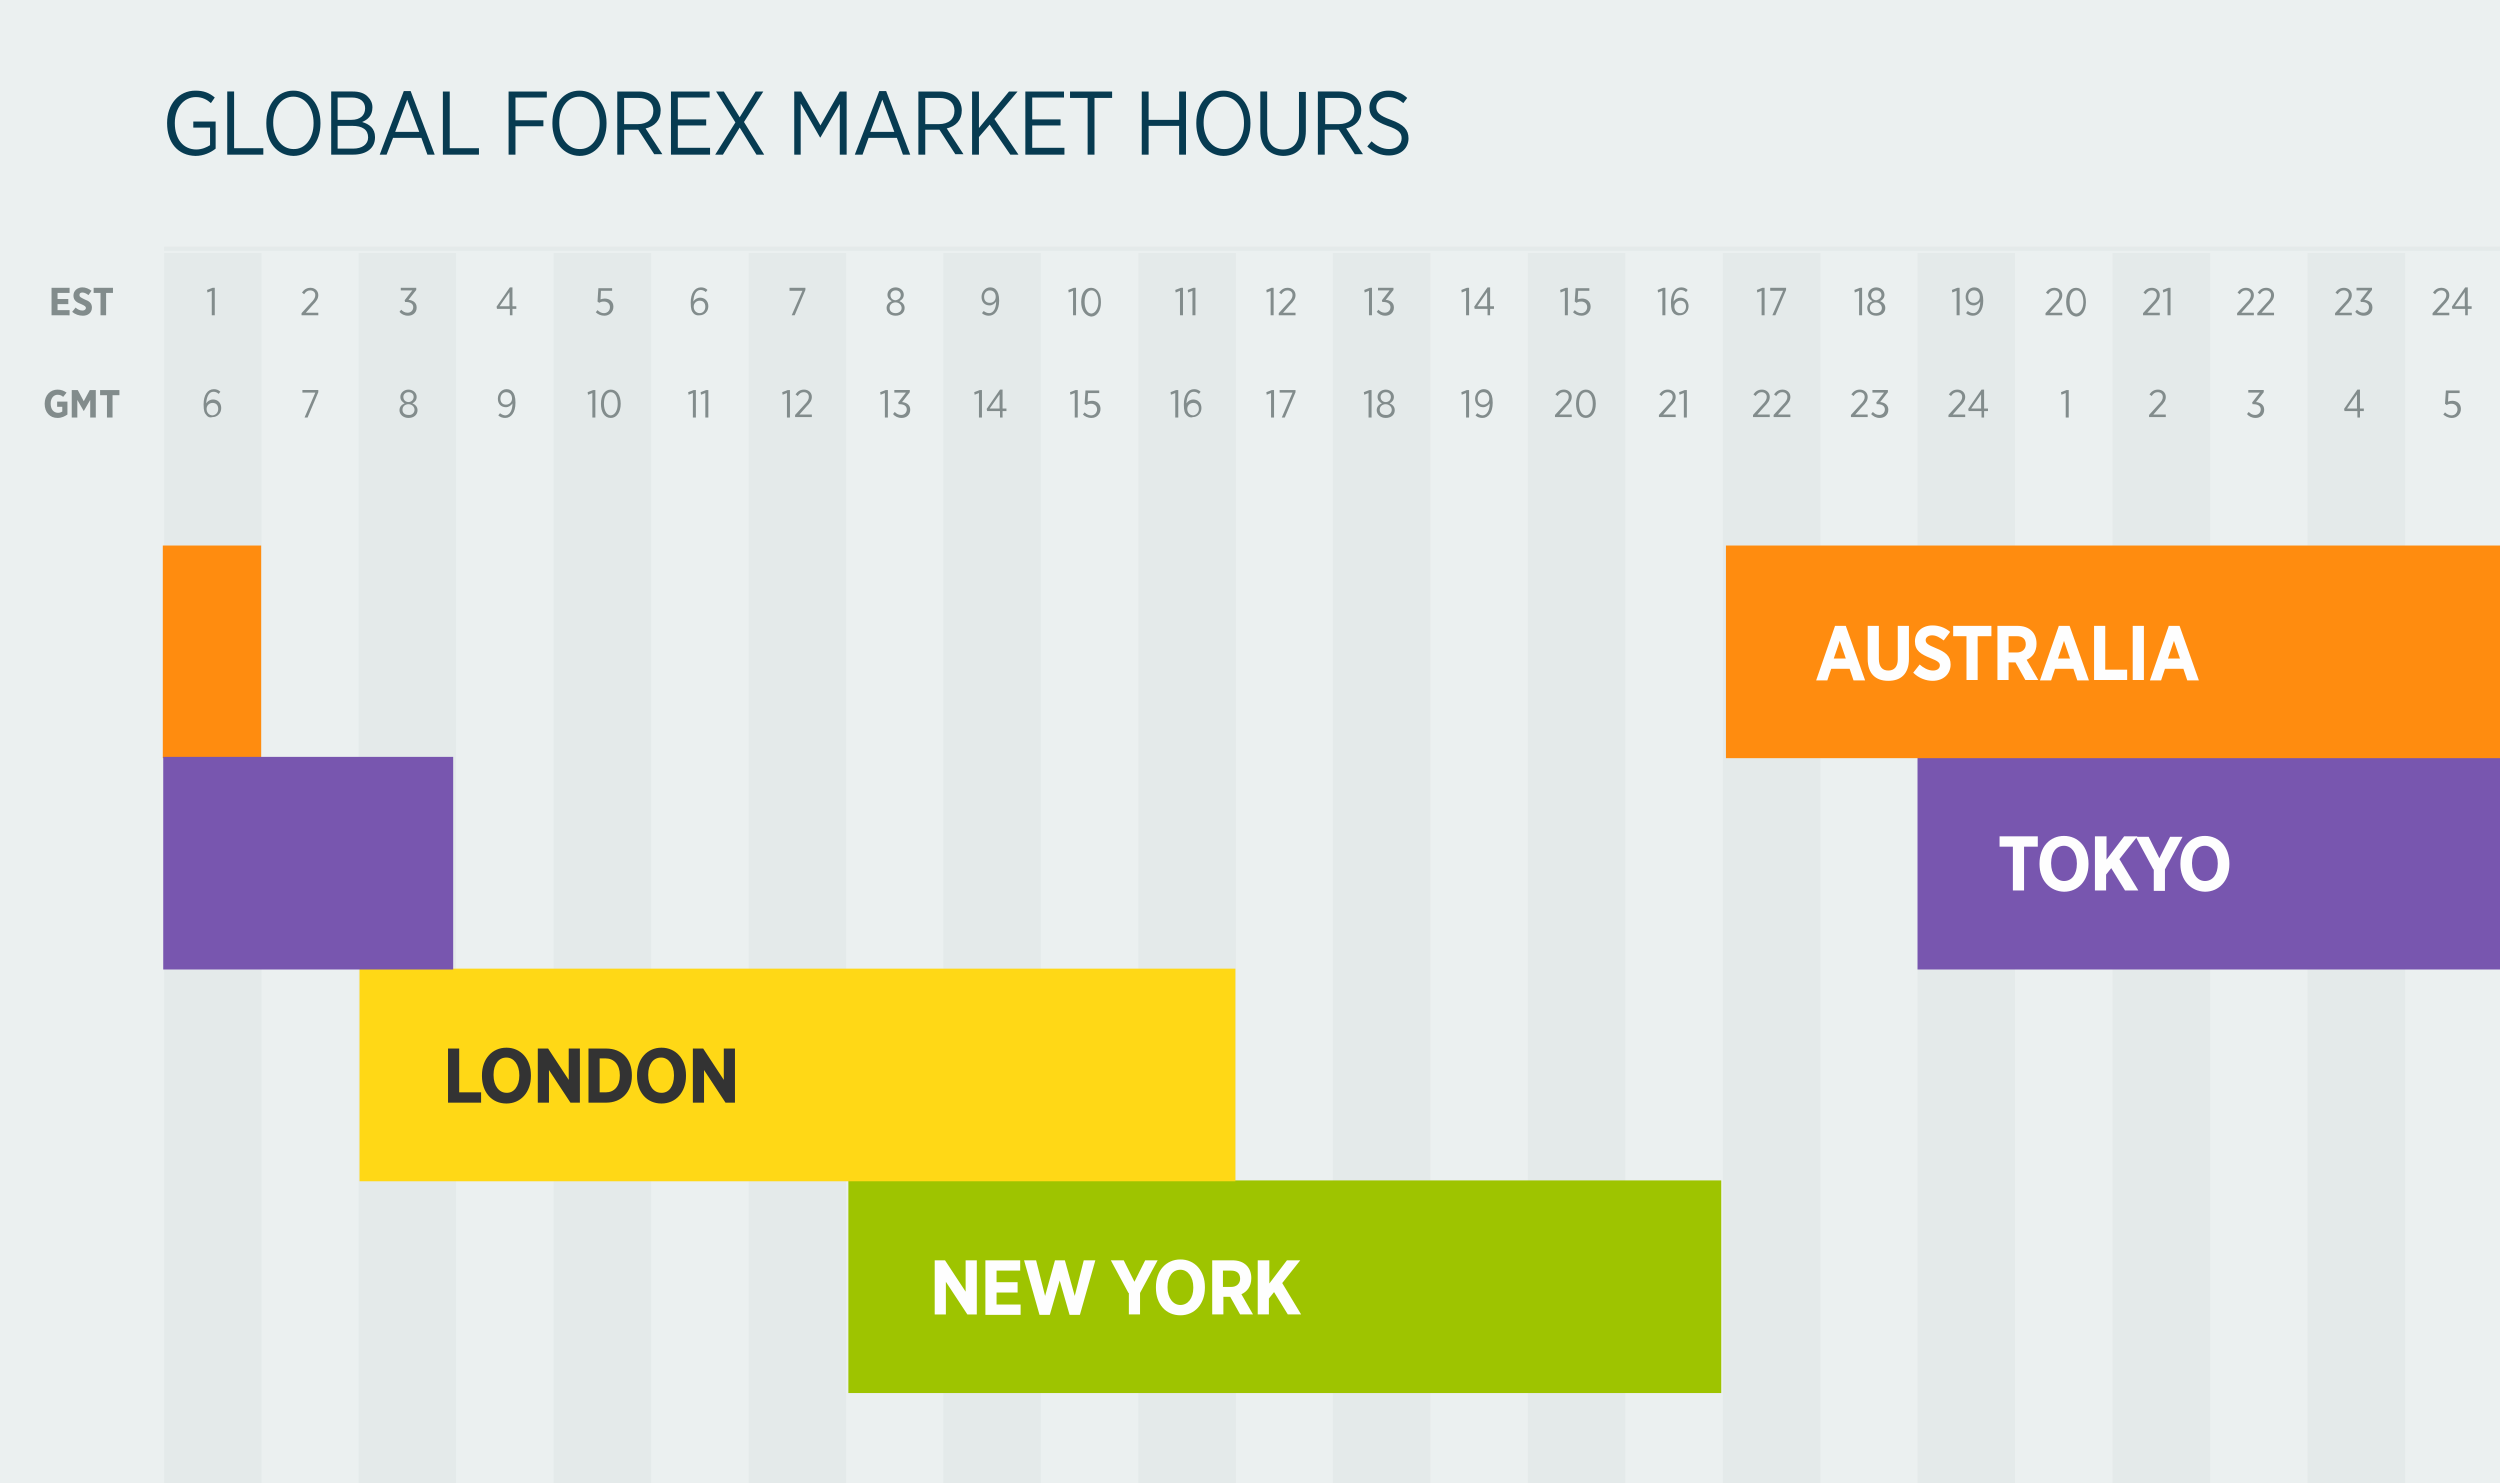
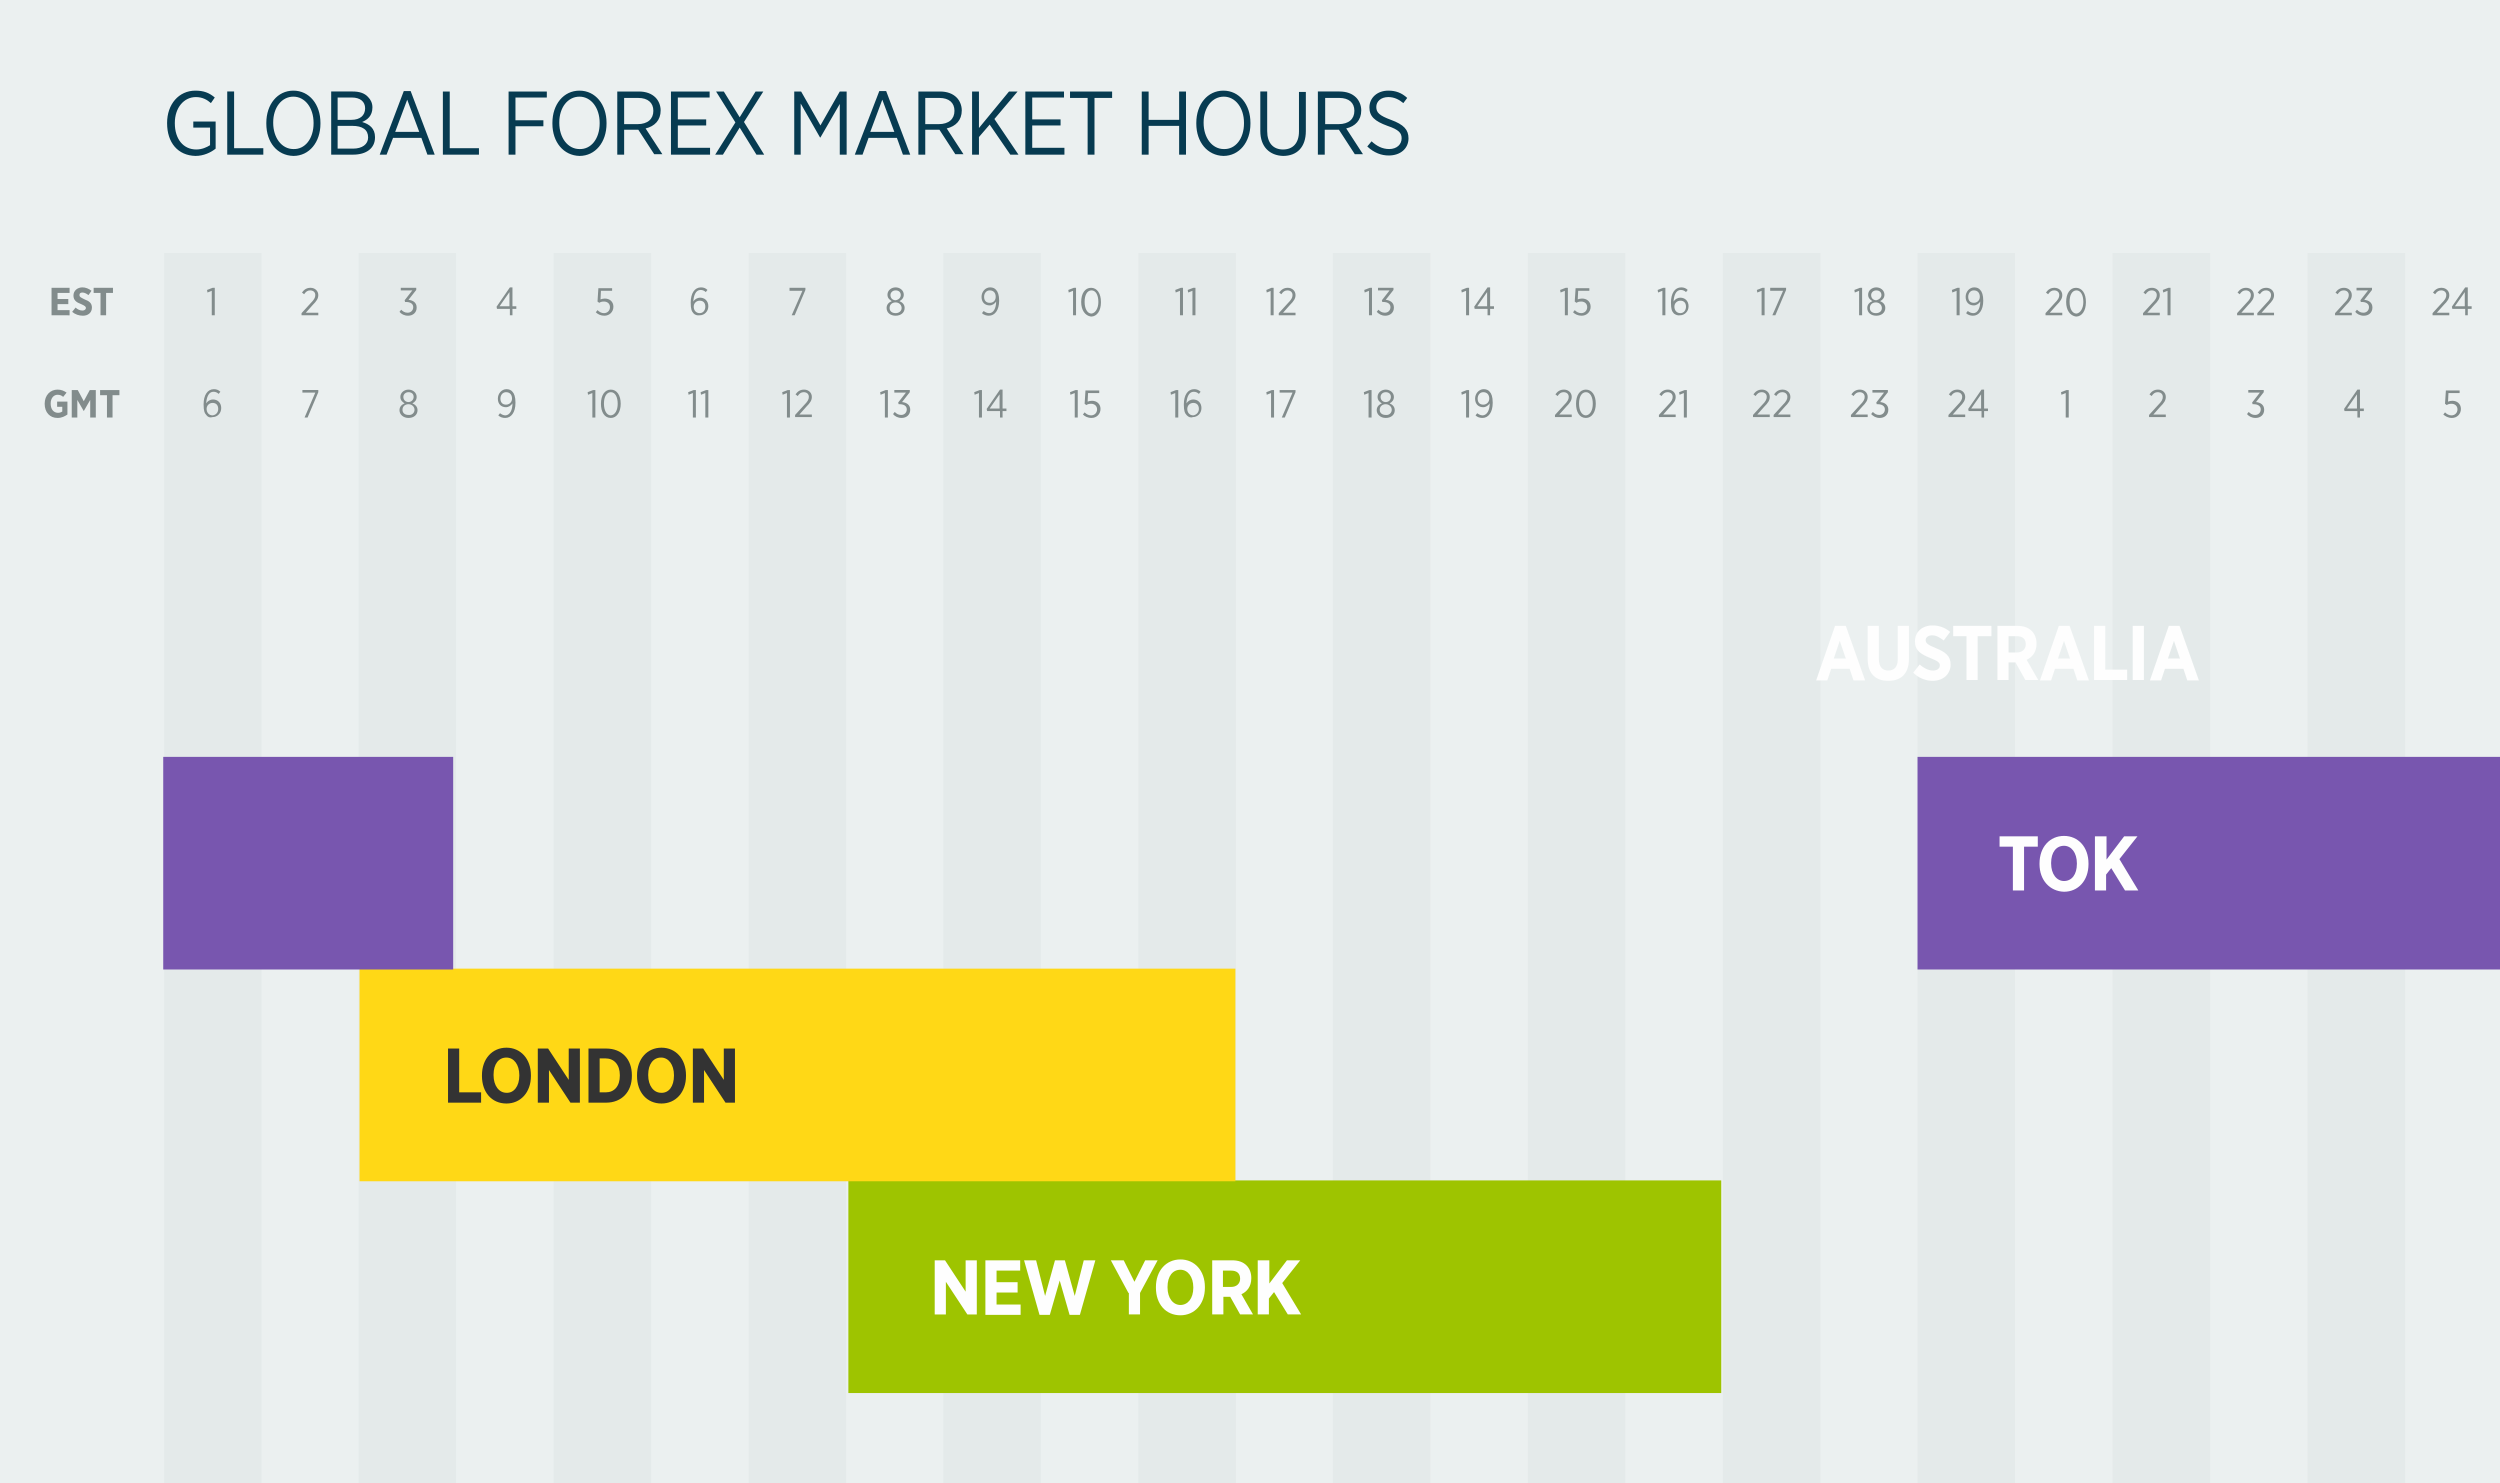
<svg xmlns="http://www.w3.org/2000/svg" viewBox="0 0 582 345.3">
  <path fill="#EBF0F0" d="M0 0h582.5v346.7H0z" />
  <path opacity=".2" fill="#C8D2D2" d="M38.2 58.9h22.7v288.8H38.2zm45.3 0h22.7v288.8H83.5zm45.4 0h22.7v288.8h-22.7zm45.4 0H197v288.8h-22.7zm45.3 0h22.7v288.8h-22.7zm45.4 0h22.7v288.8H265zm45.3 0H333v288.8h-22.7zm45.4 0h22.7v288.8h-22.7zm45.4 0h22.7v288.8h-22.7zm45.3 0h22.7v288.8h-22.7zm45.4 0h22.7v288.8h-22.7zm45.4 0h22.7v288.8h-22.7z" />
  <path fill="#828C8C" d="M568.8 96.5l.4-.5c.4.4.9.7 1.5.7.8 0 1.4-.6 1.4-1.4 0-.8-.6-1.3-1.4-1.3-.5 0-.8.1-1.1.3l-.4-.3.2-3.1h3.2v.6H570l-.1 2c.3-.1.6-.2 1-.2 1.1 0 2 .7 2 1.9s-.9 2.1-2.1 2.1c-.9 0-1.5-.4-2-.8zm-20.1-.8h-2.9l-.1-.5 3.1-4.5h.6v4.4h.9v.6h-.9v1.5h-.6v-1.5zm0-.6v-3.3l-2.3 3.3h2.3zm-25.6 1.3l.4-.5c.4.4.8.7 1.5.7s1.3-.5 1.3-1.3-.7-1.2-1.7-1.2h-.2l-.1-.4 1.8-2.3h-2.7v-.6h3.6v.5l-1.8 2.3c1 .1 1.9.6 1.9 1.8 0 1.2-.9 1.9-2 1.9-.9 0-1.6-.4-2-.9zm-22.8.2l2.1-2.3c.8-.8 1.1-1.3 1.1-1.9 0-.7-.5-1.1-1.2-1.1-.6 0-1 .3-1.4.9l-.5-.4c.5-.7 1.1-1.1 2-1.1 1 0 1.8.7 1.8 1.7 0 .8-.4 1.4-1.3 2.3l-1.6 1.8h2.9v.6h-3.9v-.5zm-19.4-5.1l-1 .4-.1-.6 1.3-.5h.5v6.4h-.7v-5.7zM453.6 96.6l2.1-2.3c.8-.8 1.1-1.3 1.1-1.9 0-.7-.5-1.1-1.2-1.1-.6 0-1 .3-1.4.9l-.5-.4c.5-.7 1.1-1.1 2-1.1 1 0 1.8.7 1.8 1.7 0 .8-.4 1.4-1.3 2.3l-1.6 1.8h2.9v.6h-3.9v-.5zm7.6-.9h-2.9l-.1-.5 3.1-4.5h.6v4.4h.9v.6h-.9v1.5h-.6v-1.5zm0-.6v-3.3l-2.3 3.3h2.3zM430.9 96.6l2.1-2.3c.8-.8 1.1-1.3 1.1-1.9 0-.7-.5-1.1-1.2-1.1-.6 0-1 .3-1.4.9l-.5-.4c.5-.7 1.1-1.1 2-1.1 1 0 1.8.7 1.8 1.7 0 .8-.4 1.4-1.3 2.3l-1.6 1.8h2.9v.6h-3.9v-.5zm4.7-.2l.4-.5c.4.4.8.7 1.5.7s1.3-.5 1.3-1.3-.7-1.2-1.7-1.2h-.2l-.1-.4 1.8-2.3h-2.7v-.6h3.6v.5l-1.8 2.3c1 .1 1.9.6 1.9 1.8 0 1.2-.9 1.9-2 1.9-.9 0-1.5-.4-2-.9zM408.1 96.6l2.1-2.3c.8-.8 1.1-1.3 1.1-1.9 0-.7-.5-1.1-1.2-1.1-.6 0-1 .3-1.4.9l-.5-.4c.5-.7 1.1-1.1 2-1.1 1 0 1.8.7 1.8 1.7 0 .8-.4 1.4-1.3 2.3l-1.6 1.8h2.9v.6h-3.9v-.5zm4.8 0l2.1-2.3c.8-.8 1.1-1.3 1.1-1.9 0-.7-.5-1.1-1.2-1.1-.6 0-1 .3-1.4.9l-.5-.4c.5-.7 1.1-1.1 2-1.1 1 0 1.8.7 1.8 1.7 0 .8-.4 1.4-1.3 2.3l-1.6 1.8h2.9v.6h-3.9v-.5zM386.2 96.6l2.1-2.3c.8-.8 1.1-1.3 1.1-1.9 0-.7-.5-1.1-1.2-1.1-.6 0-1 .3-1.4.9l-.5-.4c.5-.7 1.1-1.1 2-1.1 1 0 1.8.7 1.8 1.7 0 .8-.4 1.4-1.3 2.3l-1.6 1.8h2.9v.6h-3.9v-.5zm5.8-5.1l-1 .4-.1-.6 1.3-.5h.5v6.4h-.7v-5.7zM362 96.6l2.1-2.3c.8-.8 1.1-1.3 1.1-1.9 0-.7-.5-1.1-1.2-1.1-.6 0-1 .3-1.4.9l-.5-.4c.5-.7 1.1-1.1 2-1.1 1 0 1.8.7 1.8 1.7 0 .8-.4 1.4-1.3 2.3l-1.6 1.8h2.9v.6H362v-.5zm4.9-2.6c0-2 .9-3.3 2.3-3.3s2.3 1.3 2.3 3.3c0 1.9-.9 3.3-2.3 3.3-1.5 0-2.3-1.4-2.3-3.3zm3.9 0c0-1.6-.6-2.7-1.6-2.7s-1.6 1.1-1.6 2.6v.1c0 1.5.6 2.7 1.6 2.7 1-.1 1.6-1.2 1.6-2.7zM341.3 91.5l-1 .4-.1-.6 1.3-.5h.5v6.4h-.7v-5.7zm5.5 2.4c-.3.5-.9.9-1.5.9-1.1 0-1.9-.7-1.9-2 0-1.2.9-2.2 2-2.2.6 0 1.1.2 1.4.6.4.4.7 1.2.7 2.5v.1c0 2.2-1 3.5-2.4 3.5-.6 0-1.2-.2-1.6-.6l.4-.5c.4.3.8.5 1.3.5 1-.1 1.6-1.2 1.6-2.8zm-.1-1.1c0-.9-.5-1.5-1.4-1.5-.8 0-1.3.7-1.3 1.5 0 .9.5 1.4 1.3 1.4s1.4-.6 1.4-1.4zM318.6 91.5l-1 .4-.1-.6 1.3-.5h.5v6.4h-.7v-5.7zm1.9 4c0-.8.5-1.3 1.2-1.6-.5-.3-1-.7-1-1.5 0-1 .9-1.7 1.9-1.7 1 0 1.9.7 1.9 1.7 0 .7-.4 1.2-1 1.5.7.3 1.2.8 1.2 1.6 0 1.1-.9 1.8-2.1 1.8-1.2 0-2.1-.8-2.1-1.8zm3.5-.1c0-.7-.6-1.3-1.4-1.3s-1.4.5-1.4 1.3c0 .7.5 1.2 1.4 1.2.8.1 1.4-.5 1.4-1.2zm-.2-3c0-.7-.5-1.1-1.2-1.1s-1.2.5-1.2 1.1c0 .7.5 1.2 1.2 1.2s1.2-.5 1.2-1.2zM295.9 91.5l-1 .4-.1-.6 1.3-.5h.5v6.4h-.7v-5.7zm5-.1h-3v-.6h3.7v.5l-2.5 5.9h-.7l2.5-5.8zM273.6 91.5l-1 .4-.1-.6 1.3-.5h.5v6.4h-.7v-5.7zm2.7 5.2c-.5-.5-.7-1.1-.7-2.5v-.1c0-2.1.9-3.5 2.4-3.5.6 0 1.1.2 1.5.6l-.4.5c-.3-.3-.7-.5-1.2-.5-1.1 0-1.6 1.2-1.7 2.7.3-.5.9-.9 1.6-.9 1 0 1.9.7 1.9 2 0 1.2-.9 2.1-2 2.1-.5.2-1 0-1.4-.4zm2.8-1.5c0-.9-.5-1.4-1.3-1.4s-1.4.6-1.4 1.4c0 .8.5 1.5 1.4 1.5.7-.1 1.3-.7 1.3-1.5zM250.2 91.5l-1 .4-.1-.6 1.3-.5h.5v6.4h-.7v-5.7zm1.9 5l.4-.5c.4.4.9.7 1.5.7.8 0 1.4-.6 1.4-1.4 0-.8-.6-1.3-1.4-1.3-.5 0-.8.1-1.1.3l-.4-.3.2-3.1h3.2v.6h-2.6l-.1 2c.3-.1.6-.2 1-.2 1.1 0 2 .7 2 1.9s-.9 2.1-2.1 2.1c-.9 0-1.6-.4-2-.8zM227.9 91.5l-1 .4-.1-.6 1.3-.5h.5v6.4h-.7v-5.7zm4.8 4.2h-2.9l-.1-.5 3.1-4.5h.6v4.4h.9v.6h-.9v1.5h-.6v-1.5zm0-.6v-3.3l-2.3 3.3h2.3zM206 91.5l-1 .4-.1-.6 1.3-.5h.5v6.4h-.7v-5.7zm1.9 4.9l.4-.5c.4.4.8.7 1.5.7s1.3-.5 1.3-1.3-.7-1.2-1.7-1.2h-.2l-.1-.4 1.8-2.3h-2.7v-.6h3.6v.5l-1.8 2.3c1 .1 1.9.6 1.9 1.8 0 1.2-.9 1.9-2 1.9-.9 0-1.6-.4-2-.9zM183.2 91.5l-1 .4-.1-.6 1.3-.5h.5v6.4h-.7v-5.7zm1.9 5.1l2.1-2.3c.8-.8 1.1-1.3 1.1-1.9 0-.7-.5-1.1-1.2-1.1-.6 0-1 .3-1.4.9l-.5-.4c.5-.7 1.1-1.1 2-1.1 1 0 1.8.7 1.8 1.7 0 .8-.4 1.4-1.3 2.3l-1.6 1.8h2.9v.6h-3.9v-.5zM161.3 91.5l-1 .4-.1-.6 1.3-.5h.5v6.4h-.7v-5.7zm2.9 0l-1 .4-.1-.6 1.3-.5h.5v6.4h-.7v-5.7zM137.9 91.5l-1 .4-.1-.6 1.3-.5h.5v6.4h-.7v-5.7zm2 2.5c0-2 .9-3.3 2.3-3.3s2.3 1.3 2.3 3.3c0 1.9-.9 3.3-2.3 3.3-1.5 0-2.3-1.4-2.3-3.3zm3.9 0c0-1.6-.6-2.7-1.6-2.7s-1.6 1.1-1.6 2.6v.1c0 1.5.6 2.7 1.6 2.7 1-.1 1.6-1.2 1.6-2.7zM119.3 93.9c-.3.5-.9.9-1.5.9-1.1 0-1.9-.7-1.9-2 0-1.2.9-2.2 2-2.2.6 0 1.1.2 1.4.6.4.4.7 1.2.7 2.5v.1c0 2.2-1 3.5-2.4 3.5-.6 0-1.2-.2-1.6-.6l.4-.5c.4.3.8.5 1.3.5 1-.1 1.6-1.2 1.6-2.8zm-.1-1.1c0-.9-.5-1.5-1.4-1.5-.8 0-1.3.7-1.3 1.5 0 .9.5 1.4 1.3 1.4s1.4-.6 1.4-1.4zM93 95.5c0-.8.5-1.3 1.2-1.6-.5-.3-1-.7-1-1.5 0-1 .9-1.7 1.9-1.7 1 0 1.9.7 1.9 1.7 0 .7-.4 1.2-1 1.5.7.3 1.2.8 1.2 1.6 0 1.1-.9 1.8-2.1 1.8-1.2 0-2.1-.8-2.1-1.8zm3.5-.1c0-.7-.6-1.3-1.4-1.3s-1.4.5-1.4 1.3c0 .7.5 1.2 1.4 1.2.8.1 1.4-.5 1.4-1.2zm-.2-3c0-.7-.5-1.1-1.2-1.1s-1.2.5-1.2 1.1c0 .7.5 1.2 1.2 1.2.6 0 1.2-.5 1.2-1.2zm-22.9-1h-3v-.6h3.7v.5l-2.5 5.9h-.7l2.5-5.8zm-25.3 5.3c-.5-.5-.7-1.1-.7-2.5v-.1c0-2.1.9-3.5 2.4-3.5.6 0 1.1.2 1.5.6l-.4.5c-.3-.3-.7-.5-1.2-.5-1.1 0-1.6 1.2-1.7 2.7.3-.5.9-.9 1.6-.9 1 0 1.9.7 1.9 2 0 1.2-.9 2.1-2 2.1-.6.2-1.1 0-1.4-.4zm2.7-1.5c0-.9-.5-1.4-1.3-1.4s-1.4.6-1.4 1.4c0 .8.5 1.5 1.4 1.5.8-.1 1.3-.7 1.3-1.5z" />
  <path fill="#9EC400" d="M197.5 274.8h203.2v49.5H197.5z" />
  <path fill="#FFD816" d="M83.7 225.5h203.9V275H83.7z" />
  <path fill="#7856AF" d="M446.4 176.2H583v49.5H446.4z" />
-   <path fill="#FF8C0F" d="M401.8 127H583v49.5H401.8zm-363.9 0h22.9v49.5H37.9z" />
-   <path opacity=".2" fill="none" stroke="#C9D3D2" stroke-miterlimit="10" d="M582.5 57.9H38.2" />
  <path d="M10.4 94c0-2 1.3-3.3 3-3.3.9 0 1.5.3 2.1.7l-.8 1c-.3-.3-.7-.5-1.3-.5-.9 0-1.6.8-1.6 2v.1c0 1.3.7 2.1 1.7 2.1.4 0 .7-.1 1-.3v-1.1h-1.2v-1.2h2.4v3c-.6.4-1.3.8-2.3.8-1.8 0-3-1.3-3-3.3zm6.3-3.2h1.4l1.4 2.6 1.4-2.6h1.4v6.4H21v-4.1l-1.5 2.6-1.5-2.6v4.1h-1.3v-6.4zm8.2 1.2h-1.6v-1.2h4.5V92h-1.6v5.2h-1.3V92zM566.3 72.9l2.1-2.3c.8-.8 1.1-1.3 1.1-1.9 0-.7-.5-1.1-1.2-1.1-.6 0-1 .3-1.4.9l-.5-.4c.5-.7 1.1-1.1 2-1.1 1 0 1.8.7 1.8 1.7 0 .8-.4 1.4-1.3 2.3l-1.6 1.8h2.9v.6h-3.9v-.5zm7.5-1h-2.9l-.1-.5 3.1-4.5h.6v4.4h.9v.6h-.9v1.5h-.6v-1.5zm0-.5V68l-2.3 3.3h2.3zM543.6 72.9l2.1-2.3c.8-.8 1.1-1.3 1.1-1.9 0-.7-.5-1.1-1.2-1.1-.6 0-1 .3-1.4.9l-.5-.4c.5-.7 1.1-1.1 2-1.1 1 0 1.8.7 1.8 1.7 0 .8-.4 1.4-1.3 2.3l-1.6 1.8h2.9v.6h-3.9v-.5zm4.7-.3l.4-.5c.4.4.8.7 1.5.7s1.3-.5 1.3-1.3-.7-1.2-1.7-1.2h-.2l-.1-.4 1.8-2.3h-2.7V67h3.6v.5l-1.8 2.3c1 .1 1.9.6 1.9 1.8 0 1.2-.9 1.9-2 1.9-.9 0-1.6-.4-2-.9zM520.8 72.9l2.1-2.3c.8-.8 1.1-1.3 1.1-1.9 0-.7-.5-1.1-1.2-1.1-.6 0-1 .3-1.4.9l-.5-.4c.5-.7 1.1-1.1 2-1.1 1 0 1.8.7 1.8 1.7 0 .8-.4 1.4-1.3 2.3l-1.6 1.8h2.9v.6h-3.9v-.5zm4.7 0l2.1-2.3c.8-.8 1.1-1.3 1.1-1.9 0-.7-.5-1.1-1.2-1.1-.6 0-1 .3-1.4.9l-.5-.4c.5-.7 1.1-1.1 2-1.1 1 0 1.8.7 1.8 1.7 0 .8-.4 1.4-1.3 2.3l-1.6 1.8h2.9v.6h-3.9v-.5zM498.9 72.9l2.1-2.3c.8-.8 1.1-1.3 1.1-1.9 0-.7-.5-1.1-1.2-1.1-.6 0-1 .3-1.4.9l-.5-.4c.5-.7 1.1-1.1 2-1.1 1 0 1.8.7 1.8 1.7 0 .8-.4 1.4-1.3 2.3l-1.6 1.8h2.9v.6h-3.9v-.5zm5.7-5.2l-1 .4-.1-.6 1.3-.5h.5v6.4h-.7v-5.7zM476.2 72.9l2.1-2.3c.8-.8 1.1-1.3 1.1-1.9 0-.7-.5-1.1-1.2-1.1-.6 0-1 .3-1.4.9l-.5-.4c.5-.7 1.1-1.1 2-1.1 1 0 1.8.7 1.8 1.7 0 .8-.4 1.4-1.3 2.3l-1.6 1.8h2.9v.6h-3.9v-.5zm4.8-2.6c0-2 .9-3.3 2.3-3.3s2.3 1.3 2.3 3.3v.1c0 1.9-.9 3.3-2.3 3.3-1.4-.2-2.3-1.5-2.3-3.4zm4 0c0-1.6-.6-2.7-1.6-2.7s-1.6 1.1-1.6 2.6v.1c0 1.5.6 2.7 1.6 2.7.9-.1 1.6-1.2 1.6-2.7zM455.5 67.7l-1 .4-.1-.6 1.3-.5h.5v6.4h-.7v-5.7zm5.5 2.5c-.3.5-.9.9-1.5.9-1.1 0-1.9-.7-1.9-2 0-1.2.9-2.2 2-2.2.6 0 1.1.2 1.4.6.4.4.7 1.2.7 2.5 0 2.2-1 3.5-2.4 3.5-.6 0-1.2-.2-1.6-.6l.4-.5c.4.3.8.5 1.3.5 1 0 1.6-1.2 1.6-2.7zm-.1-1.1c0-.9-.5-1.5-1.4-1.5-.8 0-1.3.7-1.3 1.5 0 .9.5 1.4 1.3 1.4s1.4-.6 1.4-1.4zM432.8 67.7l-1 .4-.1-.6 1.3-.5h.5v6.4h-.7v-5.7zm1.9 4c0-.8.5-1.3 1.2-1.6-.5-.3-1-.7-1-1.5 0-1 .9-1.7 1.9-1.7 1 0 1.9.7 1.9 1.7 0 .7-.4 1.2-1 1.5.7.3 1.2.8 1.2 1.6 0 1.1-.9 1.8-2.1 1.8-1.2 0-2.1-.7-2.1-1.8zm3.4 0c0-.7-.6-1.3-1.4-1.3s-1.4.5-1.4 1.3c0 .7.5 1.2 1.4 1.2.9 0 1.4-.5 1.4-1.2zm-.1-3c0-.7-.5-1.1-1.2-1.1s-1.2.5-1.2 1.1c0 .7.5 1.2 1.2 1.2.6-.1 1.2-.6 1.2-1.2zM410.1 67.7l-1 .4-.1-.6 1.3-.5h.5v6.4h-.7v-5.7zm5 0h-3V67h3.7v.5l-2.5 5.9h-.7l2.5-5.7zM387 67.7l-1 .4-.1-.6 1.3-.5h.5v6.4h-.7v-5.7zm2.7 5.3c-.5-.5-.7-1.1-.7-2.5v-.1c0-2.1.9-3.5 2.4-3.5.6 0 1.1.2 1.5.6l-.4.5c-.3-.3-.7-.5-1.2-.5-1.1 0-1.6 1.2-1.7 2.7.3-.5.9-.9 1.6-.9 1 0 1.9.7 1.9 2 0 1.2-.9 2.1-2 2.1-.5.1-1-.1-1.4-.4zm2.8-1.6c0-.9-.5-1.4-1.3-1.4s-1.4.6-1.4 1.4c0 .8.5 1.5 1.4 1.5.8 0 1.3-.7 1.3-1.5zM364.3 67.7l-1 .4-.1-.6 1.3-.5h.5v6.4h-.7v-5.7zm1.9 5l.4-.5c.4.4.9.7 1.5.7.8 0 1.4-.6 1.4-1.4 0-.8-.6-1.3-1.4-1.3-.5 0-.8.1-1.1.3l-.4-.3.2-3.1h3.2v.6h-2.6l-.1 2c.3-.1.6-.2 1-.2 1.1 0 2 .7 2 1.9s-.9 2.1-2.1 2.1c-.8 0-1.5-.3-2-.8zM341.3 67.7l-1 .4-.1-.6 1.3-.5h.5v6.4h-.7v-5.7zm4.9 4.2h-2.9l-.1-.5 3.1-4.5h.6v4.4h.9v.6h-.9v1.5h-.6v-1.5zm0-.5V68l-2.3 3.3h2.3zM318.7 67.7l-1 .4-.1-.6 1.3-.5h.5v6.4h-.7v-5.7zm1.8 4.9l.4-.5c.4.4.8.7 1.5.7s1.3-.5 1.3-1.3-.7-1.2-1.7-1.2h-.2l-.1-.4 1.8-2.3h-2.7V67h3.6v.5l-1.8 2.3c1 .1 1.9.6 1.9 1.8 0 1.2-.9 1.9-2 1.9-.9 0-1.5-.4-2-.9zM295.9 67.7l-1 .4-.1-.6 1.2-.5h.5v6.4h-.7v-5.7zm1.8 5.2l2.1-2.3c.8-.8 1.1-1.3 1.1-1.9 0-.7-.5-1.1-1.2-1.1-.6 0-1 .3-1.4.9l-.5-.4c.5-.7 1.1-1.1 2-1.1 1 0 1.8.7 1.8 1.7 0 .8-.4 1.4-1.3 2.3l-1.6 1.8h2.9v.6h-3.9v-.5zM274.7 67.7l-1 .4-.1-.6 1.3-.5h.5v6.4h-.7v-5.7zm2.9 0l-1 .4-.1-.6 1.3-.5h.5v6.4h-.7v-5.7zM249.8 67.7l-1 .4-.1-.6 1.3-.5h.5v6.4h-.7v-5.7zm1.9 2.6c0-2 .9-3.3 2.3-3.3s2.3 1.3 2.3 3.3v.1c0 1.9-.9 3.3-2.3 3.3-1.4-.2-2.3-1.5-2.3-3.4zm4 0c0-1.6-.6-2.7-1.6-2.7s-1.6 1.1-1.6 2.6v.1c0 1.5.6 2.7 1.6 2.7.9-.1 1.6-1.2 1.6-2.7zM231.9 70.2c-.3.5-.9.9-1.5.9-1.1 0-1.9-.7-1.9-2 0-1.2.9-2.2 2-2.2.6 0 1.1.2 1.4.6.4.4.7 1.2.7 2.5 0 2.2-1 3.5-2.4 3.5-.6 0-1.2-.2-1.6-.6l.4-.5c.4.3.8.5 1.3.5 1 0 1.6-1.2 1.6-2.7zm-.1-1.1c0-.9-.5-1.5-1.4-1.5-.8 0-1.3.7-1.3 1.5 0 .9.5 1.4 1.3 1.4.9 0 1.4-.6 1.4-1.4zm-25.4 2.6c0-.8.5-1.3 1.2-1.6-.5-.3-1-.7-1-1.5 0-1 .9-1.7 1.9-1.7 1 0 1.9.7 1.9 1.7 0 .7-.4 1.2-1 1.5.7.3 1.2.8 1.2 1.6 0 1.1-.9 1.8-2.1 1.8-1.2 0-2.1-.7-2.1-1.8zm3.5 0c0-.7-.6-1.3-1.4-1.3s-1.4.5-1.4 1.3c0 .7.5 1.2 1.4 1.2.8 0 1.4-.5 1.4-1.2zm-.2-3c0-.7-.5-1.1-1.2-1.1s-1.2.5-1.2 1.1c0 .7.5 1.2 1.2 1.2.7-.1 1.2-.6 1.2-1.2zm-22.9-1h-3V67h3.7v.5l-2.5 5.9h-.7l2.5-5.7zM161.5 73c-.5-.5-.7-1.1-.7-2.5v-.1c0-2.1.9-3.5 2.4-3.5.6 0 1.1.2 1.5.6l-.4.5c-.3-.3-.7-.5-1.2-.5-1.1 0-1.6 1.2-1.7 2.7.3-.5.9-.9 1.6-.9 1 0 1.9.7 1.9 2 0 1.2-.9 2.1-2 2.1-.6.1-1.1-.1-1.4-.4zm2.7-1.6c0-.9-.5-1.4-1.3-1.4s-1.4.6-1.4 1.4c0 .8.5 1.5 1.4 1.5.8 0 1.3-.7 1.3-1.5zm-25.5 1.3l.4-.5c.4.4.9.7 1.5.7.8 0 1.4-.6 1.4-1.4 0-.8-.6-1.3-1.4-1.3-.5 0-.8.1-1.1.3l-.4-.3.2-3.1h3.2v.6h-2.6l-.1 2c.3-.1.6-.2 1-.2 1.1 0 2 .7 2 1.9s-.9 2.1-2.1 2.1c-.8 0-1.5-.3-2-.8zm-20.1-.8h-2.9l-.1-.5 3.1-4.5h.6v4.4h.9v.6h-.9v1.5h-.6v-1.5zm0-.5V68l-2.3 3.3h2.3zM93 72.6l.4-.5c.4.4.8.7 1.5.7s1.3-.5 1.3-1.3-.7-1.2-1.7-1.2h-.2l-.1-.4 1.8-2.3h-2.7V67h3.6v.5l-1.8 2.3c1 .1 1.9.6 1.9 1.8 0 1.2-.9 1.9-2 1.9-.9 0-1.6-.4-2-.9zm-22.8.3l2.1-2.3c.8-.8 1.1-1.3 1.1-1.9 0-.7-.5-1.1-1.2-1.1-.6 0-1 .3-1.4.9l-.5-.4c.5-.7 1.1-1.1 2-1.1 1 0 1.8.7 1.8 1.7 0 .8-.4 1.4-1.3 2.3l-1.6 1.8h2.9v.6h-3.9v-.5zm-20.9-5.2l-1 .4-.1-.6 1.3-.5h.5v6.4h-.7v-5.7zM12.1 67h4.1v1.2h-2.8v1.4h2.5v1.2h-2.5v1.4h2.8v1.2H12V67zm4.7 5.6l.8-1c.4.4 1 .7 1.6.7.5 0 .8-.3.8-.6s-.2-.5-1.1-.9c-1.1-.4-1.8-.9-1.8-2s.9-1.9 2.1-1.9c.7 0 1.5.3 2.1.8l-.7 1c-.4-.3-.9-.6-1.4-.6-.5 0-.7.2-.7.6 0 .4.2.5 1.2 1 1.1.4 1.7.9 1.7 1.9 0 1.2-.9 1.9-2.1 1.9-.9 0-1.8-.3-2.5-.9zm6.6-4.4h-1.6V67h4.5v1.2h-1.6v5.2h-1.3v-5.2z" fill="#828C8C" />
  <path fill="#7856AF" d="M38 176.2h67.5v49.5H38z" />
  <path d="M104.3 244.1h2.6v10.2h5.1v2.4h-7.7v-12.6zm7.9 6.4v-.2c0-3.8 2.4-6.4 5.7-6.4 3.3 0 5.7 2.6 5.7 6.4v.2c0 3.8-2.4 6.4-5.7 6.4-3.4 0-5.7-2.6-5.7-6.4zm8.7-.1v-.1c0-2.5-1.3-4.1-3-4.1-1.8 0-3 1.5-3 4v.1c0 2.5 1.3 4.1 3 4.1 1.7.1 3-1.5 3-4zm4.3-6.3h2.4l4.8 7.3v-7.3h2.6v12.6h-2.2l-5-7.6v7.6h-2.6v-12.6zm11.8 0h4.1c3.7 0 6 2.5 6 6.2v.2c0 3.7-2.4 6.2-6 6.2H137v-12.6zm2.6 2.3v7.9h1.4c2 0 3.3-1.4 3.3-3.9v-.1c0-2.5-1.4-3.9-3.3-3.9h-1.4zm8.7 4.1v-.2c0-3.8 2.4-6.4 5.7-6.4 3.3 0 5.7 2.6 5.7 6.4v.2c0 3.8-2.4 6.4-5.7 6.4-3.4 0-5.7-2.6-5.7-6.4zm8.6-.1v-.1c0-2.5-1.3-4.1-3-4.1-1.8 0-3 1.5-3 4v.1c0 2.5 1.3 4.1 3 4.1 1.8.1 3-1.5 3-4zm4.4-6.3h2.4l4.8 7.3v-7.3h2.6v12.6h-2.2l-5-7.6v7.6h-2.6v-12.6z" fill="#333" />
  <path d="M217.6 293.4h2.4l4.8 7.3v-7.3h2.6V306h-2.2l-5-7.6v7.6h-2.6v-12.6zm11.8 0h8.1v2.4H232v2.7h4.9v2.4H232v2.8h5.6v2.4h-8.2v-12.7zm9 0h2.8l2.1 8.3 2.3-8.3h2.3l2.3 8.3 2.1-8.3h2.7l-3.6 12.7H249l-2.3-8-2.3 8H242l-3.6-12.7zm24.3 7.6l-4.1-7.6h3l2.5 5 2.5-5h2.9l-4.1 7.6v5h-2.6v-5zm6.4-1.2v-.2c0-3.8 2.4-6.4 5.7-6.4 3.3 0 5.7 2.6 5.7 6.4v.2c0 3.8-2.4 6.4-5.7 6.4-3.4 0-5.7-2.6-5.7-6.4zm8.7 0v-.1c0-2.5-1.3-4.1-3-4.1-1.8 0-3 1.5-3 4v.1c0 2.5 1.3 4.1 3 4.1s3-1.5 3-4zm4.3-6.4h4.7c1.5 0 2.6.4 3.4 1.2.7.7 1.1 1.7 1.1 2.9v.1c0 1.9-1 3.1-2.3 3.7l2.7 4.7h-3l-2.3-4.1h-1.6v4.1h-2.6v-12.6zm4.5 6.2c1.3 0 2.1-.8 2.1-1.9 0-1.3-.8-1.9-2.1-1.9h-1.9v3.8h1.9zm6.3-6.2h2.6v5.4l4.1-5.4h3.1l-4.2 5.3 4.4 7.3h-3.1l-3.2-5.2-1.2 1.5v3.7h-2.6v-12.6z" fill="#FEFEFE" />
  <g fill="#FEFEFE">
    <path d="M468.7 197.1h-3.2v-2.4h8.9v2.4h-3.2v10.2h-2.6v-10.2zm6.1 4.1v-.2c0-3.8 2.4-6.4 5.7-6.4 3.3 0 5.7 2.6 5.7 6.4v.2c0 3.8-2.4 6.4-5.7 6.4-3.3-.1-5.7-2.7-5.7-6.4zm8.7-.1v-.1c0-2.5-1.3-4.1-3-4.1-1.8 0-3 1.5-3 4v.1c0 2.5 1.3 4.1 3 4.1 1.8 0 3-1.5 3-4zm4.3-6.4h2.6v5.4l4.1-5.4h3.1l-4.2 5.3 4.4 7.3h-3.1l-3.2-5.2-1.2 1.5v3.7h-2.6v-12.6z" />
-     <path d="M501.3 202.4l-4.1-7.6h3l2.5 5 2.5-5h2.9l-4.1 7.6v5h-2.6v-5zm6.3-1.2v-.2c0-3.8 2.4-6.4 5.7-6.4 3.3 0 5.7 2.6 5.7 6.4v.2c0 3.8-2.4 6.4-5.7 6.4-3.3-.1-5.7-2.7-5.7-6.4zm8.7-.1v-.1c0-2.5-1.3-4.1-3-4.1-1.8 0-3 1.5-3 4v.1c0 2.5 1.3 4.1 3 4.1 1.8 0 3-1.5 3-4z" />
  </g>
  <path d="M427.2 145.7h2.5l4.5 12.7h-2.7l-.9-2.7h-4.3l-.9 2.7h-2.6l4.4-12.7zm2.5 7.6l-1.4-4.1-1.4 4.1h2.8zm5.1.1v-7.7h2.6v7.7c0 1.8.8 2.7 2.2 2.7 1.4 0 2.2-.9 2.2-2.6v-7.8h2.6v7.7c0 3.5-1.9 5.1-4.8 5.1-3 0-4.8-1.7-4.8-5.1zm10.6 3.2l1.5-1.9c.8.7 1.9 1.4 3.1 1.4 1 0 1.6-.5 1.6-1.2 0-.6-.4-1-2.2-1.7-2.2-.9-3.6-1.7-3.6-3.9s1.7-3.7 4.1-3.7c1.5 0 2.9.5 4.1 1.5l-1.5 2c-.8-.6-1.7-1.2-2.7-1.2-.9 0-1.5.5-1.5 1.1 0 .7.4 1.1 2.4 1.9 2.2.9 3.4 1.8 3.4 3.8 0 2.3-1.8 3.8-4.2 3.8-1.5 0-3.2-.6-4.5-1.9zm12.5-8.5h-3.2v-2.4h8.9v2.4h-3.2v10.2h-2.6v-10.2zm7-2.4h4.7c1.5 0 2.6.4 3.4 1.2.7.7 1.1 1.7 1.1 2.9v.1c0 1.9-1 3.1-2.3 3.7l2.7 4.7h-3l-2.3-4.1h-1.6v4.1H465v-12.6zm4.6 6.2c1.3 0 2.1-.8 2.1-1.9 0-1.3-.8-1.9-2.1-1.9h-1.9v3.8h1.9zm9.8-6.2h2.5l4.5 12.7h-2.7l-.9-2.7h-4.3l-.9 2.7h-2.6l4.4-12.7zm2.6 7.6l-1.4-4.1-1.4 4.1h2.8zm5.6-7.6h2.6v10.2h5.1v2.4h-7.7v-12.6zm9 0h2.6v12.6h-2.6v-12.6zm8.4 0h2.5l4.5 12.7h-2.7l-.9-2.7H504l-.9 2.7h-2.6l4.4-12.7zm2.6 7.6l-1.4-4.1-1.4 4.1h2.8z" fill="#FEFEFE" />
  <path d="M38.9 28.7v-.1c0-4.3 2.7-7.5 6.6-7.5 1.9 0 3.2.5 4.5 1.6l-.9 1.3c-.9-.8-2-1.4-3.5-1.4-2.8 0-4.9 2.5-4.9 6v.1c0 3.7 2 6.1 5 6.1 1.3 0 2.4-.5 3.2-1v-4.1H45v-1.4h5.2v6.3c-1.1.9-2.8 1.7-4.7 1.7-4.1-.1-6.6-3.1-6.6-7.6zm14-7.4h1.6v13.2h6.8V36h-8.4V21.3zm9.1 7.5v-.2c0-4.3 2.6-7.5 6.3-7.5 3.7 0 6.3 3.2 6.3 7.5v.2c0 4.3-2.6 7.5-6.3 7.5-3.8-.1-6.3-3.2-6.3-7.5zm11-.1v-.1c0-3.5-2-6.1-4.7-6.1s-4.7 2.5-4.7 6v.1c0 3.5 2 6.1 4.7 6.1 2.7.1 4.7-2.4 4.7-6zm4.1-7.4h5c1.6 0 2.8.4 3.6 1.3.6.6 1 1.4 1 2.4 0 2-1.2 2.9-2.4 3.4 1.7.5 3 1.5 3 3.5v.1c0 2.5-2 4-5.1 4h-5.1V21.3zm7.9 3.9c0-1.5-1.1-2.5-3.1-2.5h-3.3v5.2h3.2c2 0 3.2-1 3.2-2.7zm-3 4.1h-3.4v5.3h3.6c2.1 0 3.5-1 3.5-2.6 0-1.8-1.3-2.7-3.7-2.7zm12-8.1h1.6l5.6 14.8h-1.7l-1.4-3.9h-6.6L90 36h-1.6L94 21.2zm3.6 9.5l-2.8-7.5-2.8 7.5h5.6zm5.5-9.4h1.6v13.2h6.8V36h-8.4V21.3zm15.3 0h8.9v1.4H120V28h6.5v1.4H120V36h-1.6V21.3zm10.2 7.5v-.2c0-4.3 2.6-7.5 6.3-7.5 3.7 0 6.3 3.2 6.3 7.5v.2c0 4.3-2.6 7.5-6.3 7.5-3.7-.1-6.3-3.2-6.3-7.5zm11-.1v-.1c0-3.5-2-6.1-4.7-6.1s-4.7 2.5-4.7 6v.1c0 3.5 2 6.1 4.7 6.1 2.7.1 4.7-2.4 4.7-6zm4.1-7.4h5c1.7 0 3 .5 3.9 1.4.7.7 1.2 1.8 1.2 3 0 2.3-1.4 3.7-3.5 4.2l3.9 6h-1.9l-3.7-5.7h-3.3V36h-1.6V21.3zm4.7 7.6c2.4 0 3.7-1.2 3.7-3.1 0-1.9-1.3-3-3.5-3h-3.3v6.1h3.1zm7.8-7.6h9v1.4h-7.4v5.1h6.6v1.4h-6.6v5.2h7.5V36h-9.1V21.3zm21.5 0l-4.5 7.1 4.7 7.6h-1.8l-3.9-6.3-3.9 6.3h-1.8l4.7-7.5-4.5-7.2h1.8l3.7 6 3.7-6h1.8zm7.2 0h1.6l4.5 7.9 4.5-7.9h1.6V36h-1.6V24.2L191 32h-.1l-4.5-7.9V36h-1.5V21.3zm19.8-.1h1.6l5.6 14.8h-1.7l-1.4-3.9h-6.6l-1.4 3.9H199l5.7-14.8zm3.5 9.5l-2.8-7.5-2.8 7.5h5.6zm5.6-9.4h5c1.7 0 3 .5 3.9 1.4.7.7 1.2 1.8 1.2 3 0 2.3-1.4 3.7-3.5 4.2l3.9 6h-1.9l-3.7-5.7h-3.3V36h-1.6V21.3zm4.7 7.6c2.4 0 3.7-1.2 3.7-3.1 0-1.9-1.3-3-3.5-3h-3.3v6.1h3.1zm7.8-7.6h1.6v8.5l7-8.5h2l-5.4 6.4 5.6 8.3h-1.9l-4.8-7-2.5 2.9V36h-1.6V21.3zm12.4 0h9v1.4h-7.4v5.1h6.6v1.4h-6.6v5.2h7.5V36h-9.1V21.3zm14.5 1.5h-4.1v-1.5h9.8v1.5h-4.1V36h-1.6V22.8zm12.6-1.5h1.6v6.6h7.1v-6.6h1.6V36h-1.6v-6.7h-7.1V36h-1.6V21.3zm12.7 7.5v-.2c0-4.3 2.6-7.5 6.3-7.5 3.7 0 6.3 3.2 6.3 7.5v.2c0 4.3-2.6 7.5-6.3 7.5-3.7-.1-6.3-3.2-6.3-7.5zm11.1-.1v-.1c0-3.5-2-6.1-4.7-6.1s-4.7 2.5-4.7 6v.1c0 3.5 2 6.1 4.7 6.1 2.7.1 4.7-2.4 4.7-6zm3.8 1.8v-9.2h1.6v9.2c0 2.8 1.4 4.3 3.7 4.3 2.2 0 3.7-1.4 3.7-4.2v-9.2h1.6v9.1c0 3.8-2.1 5.8-5.3 5.8-3.1-.1-5.3-2.1-5.3-5.8zm13.4-9.2h5c1.7 0 3 .5 3.9 1.4.7.7 1.2 1.8 1.2 3 0 2.3-1.4 3.7-3.5 4.2l3.9 6h-1.9l-3.7-5.7h-3.3V36h-1.6V21.3zm4.8 7.6c2.4 0 3.7-1.2 3.7-3.1 0-1.9-1.3-3-3.5-3h-3.3v6.1h3.1zm6.7 5.2l1-1.2c1.2 1.1 2.5 1.8 4.1 1.8 1.8 0 2.9-1.1 2.9-2.5 0-1.2-.6-2-3.3-2.9-3-1.1-4.2-2.2-4.2-4.3 0-2.2 1.8-3.9 4.4-3.9 1.7 0 3.1.5 4.4 1.7l-.9 1.2c-1.1-.9-2.2-1.4-3.5-1.4-1.7 0-2.8 1-2.8 2.3 0 1.3.7 2 3.4 3 3 1.1 4.1 2.3 4.1 4.3 0 2.4-1.9 4-4.6 4-1.7 0-3.4-.6-5-2.1z" fill="#073B51" />
</svg>